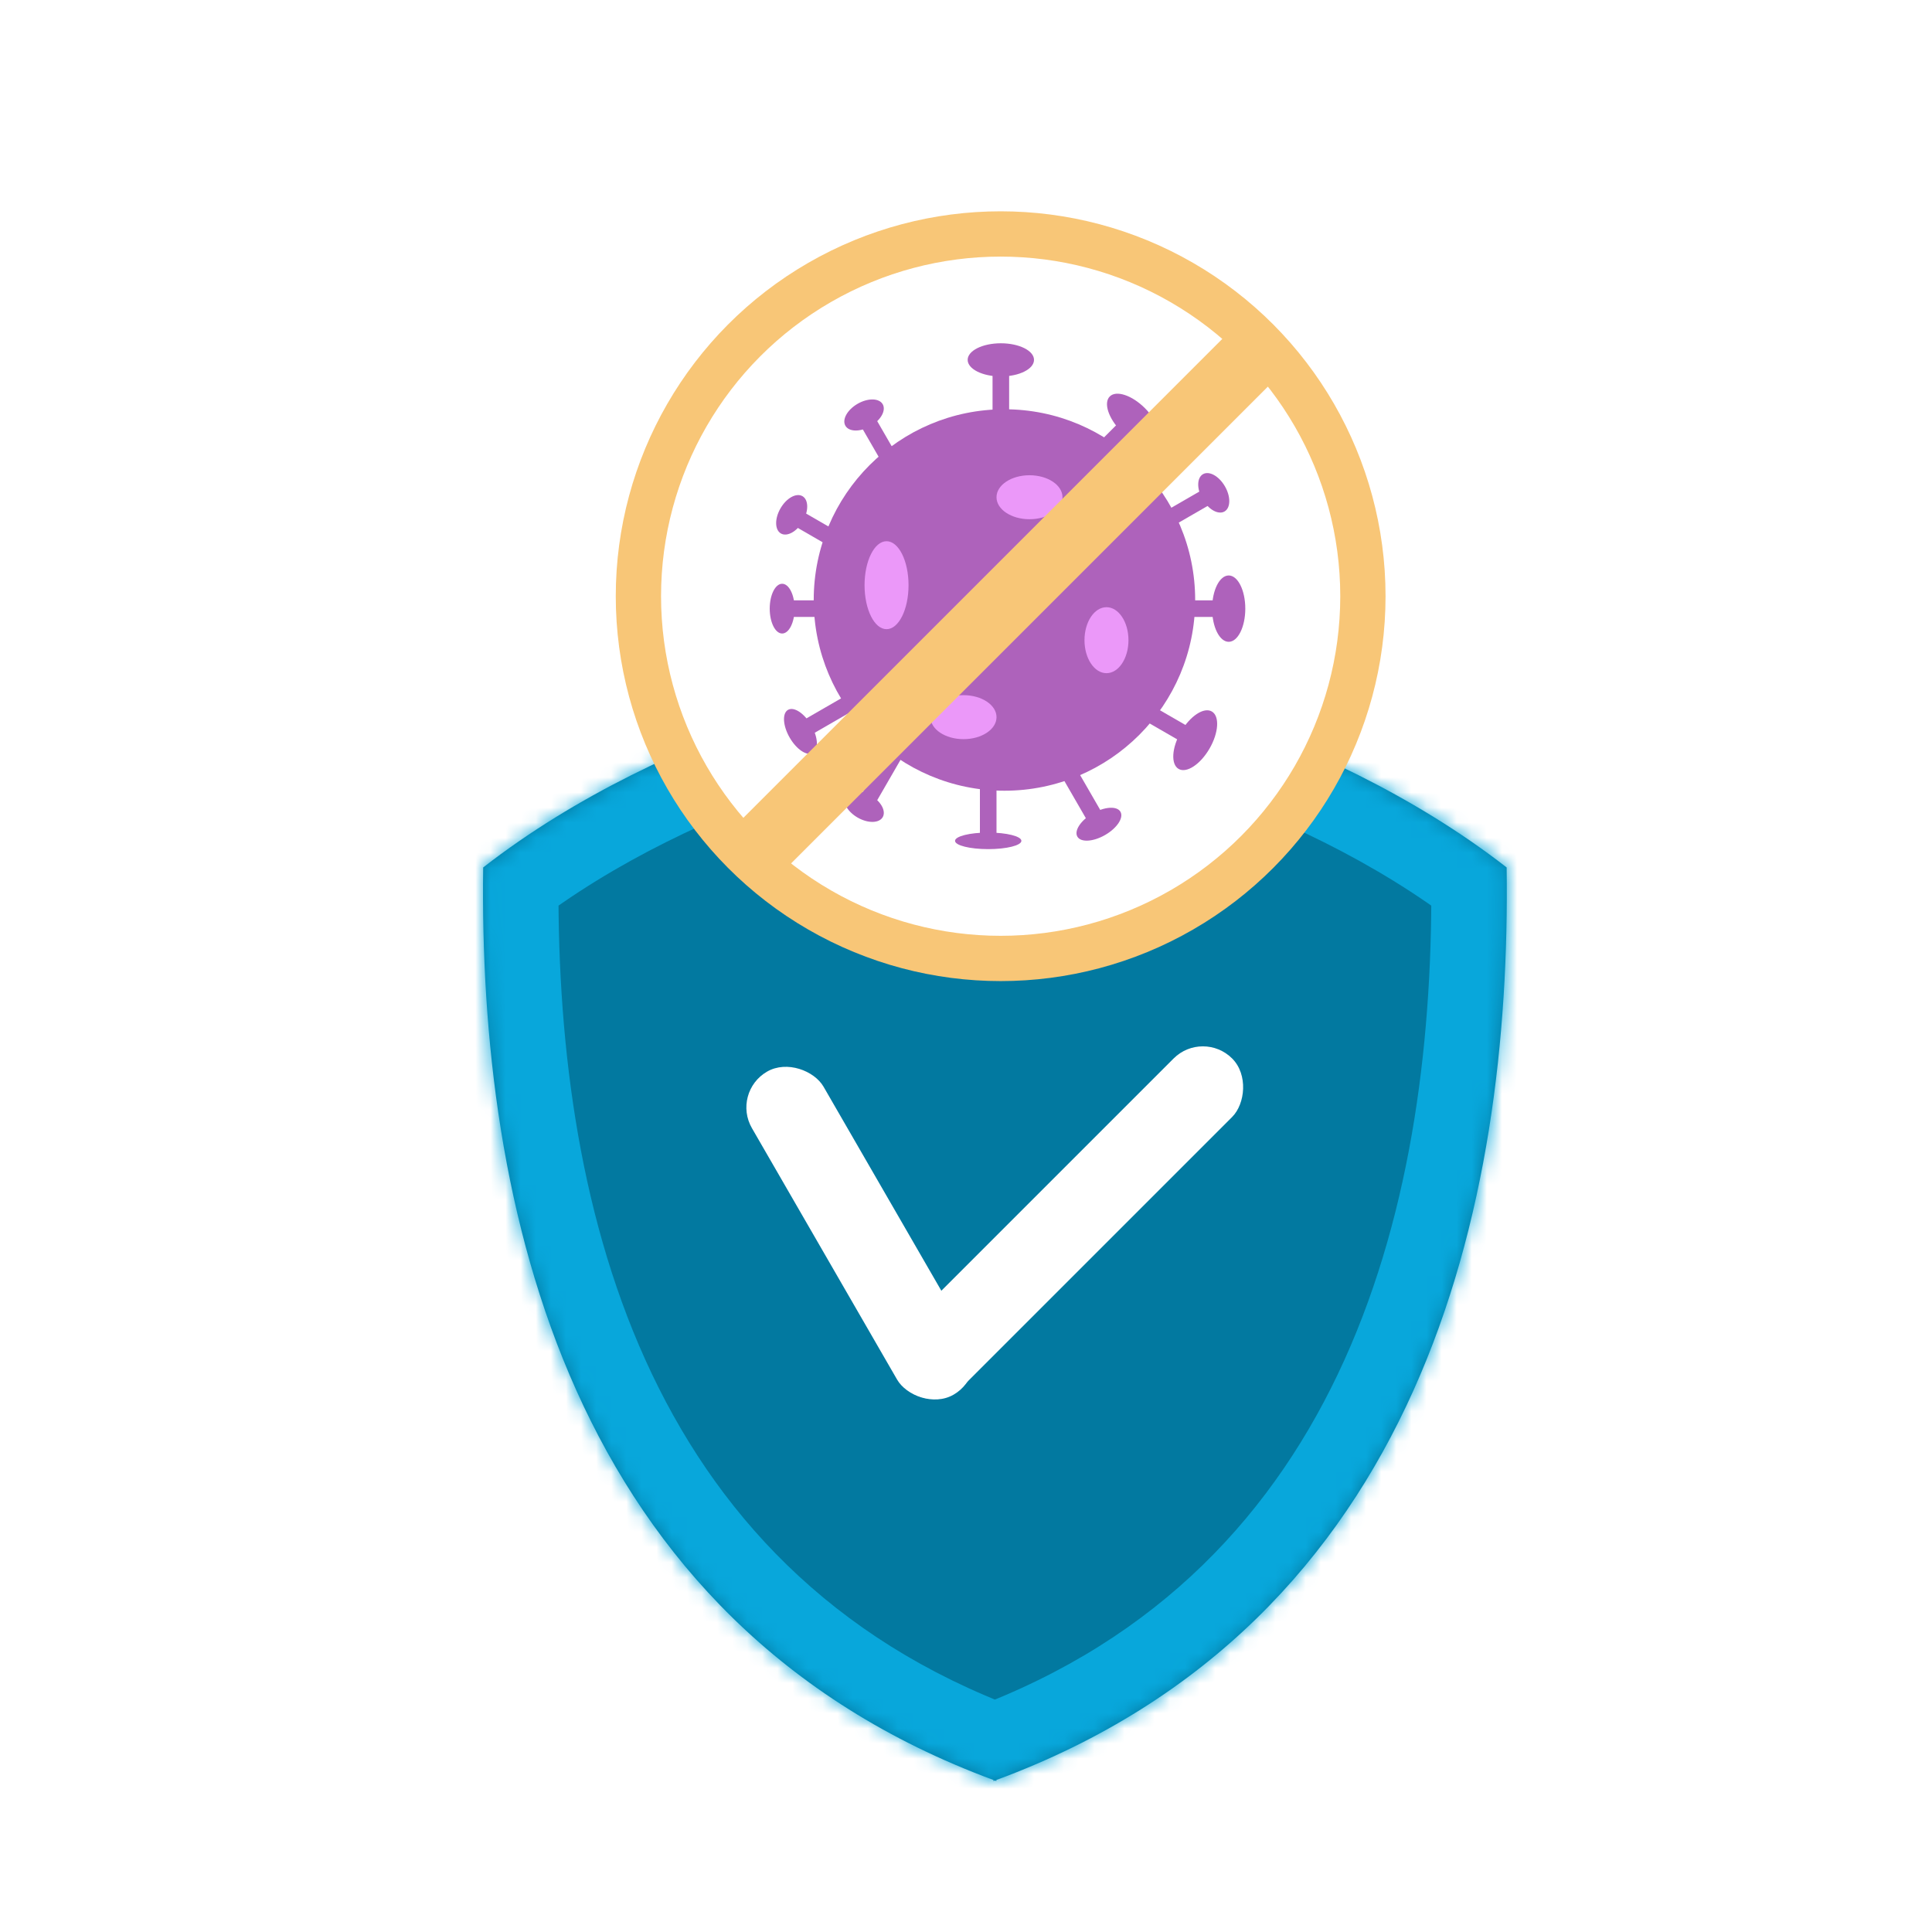
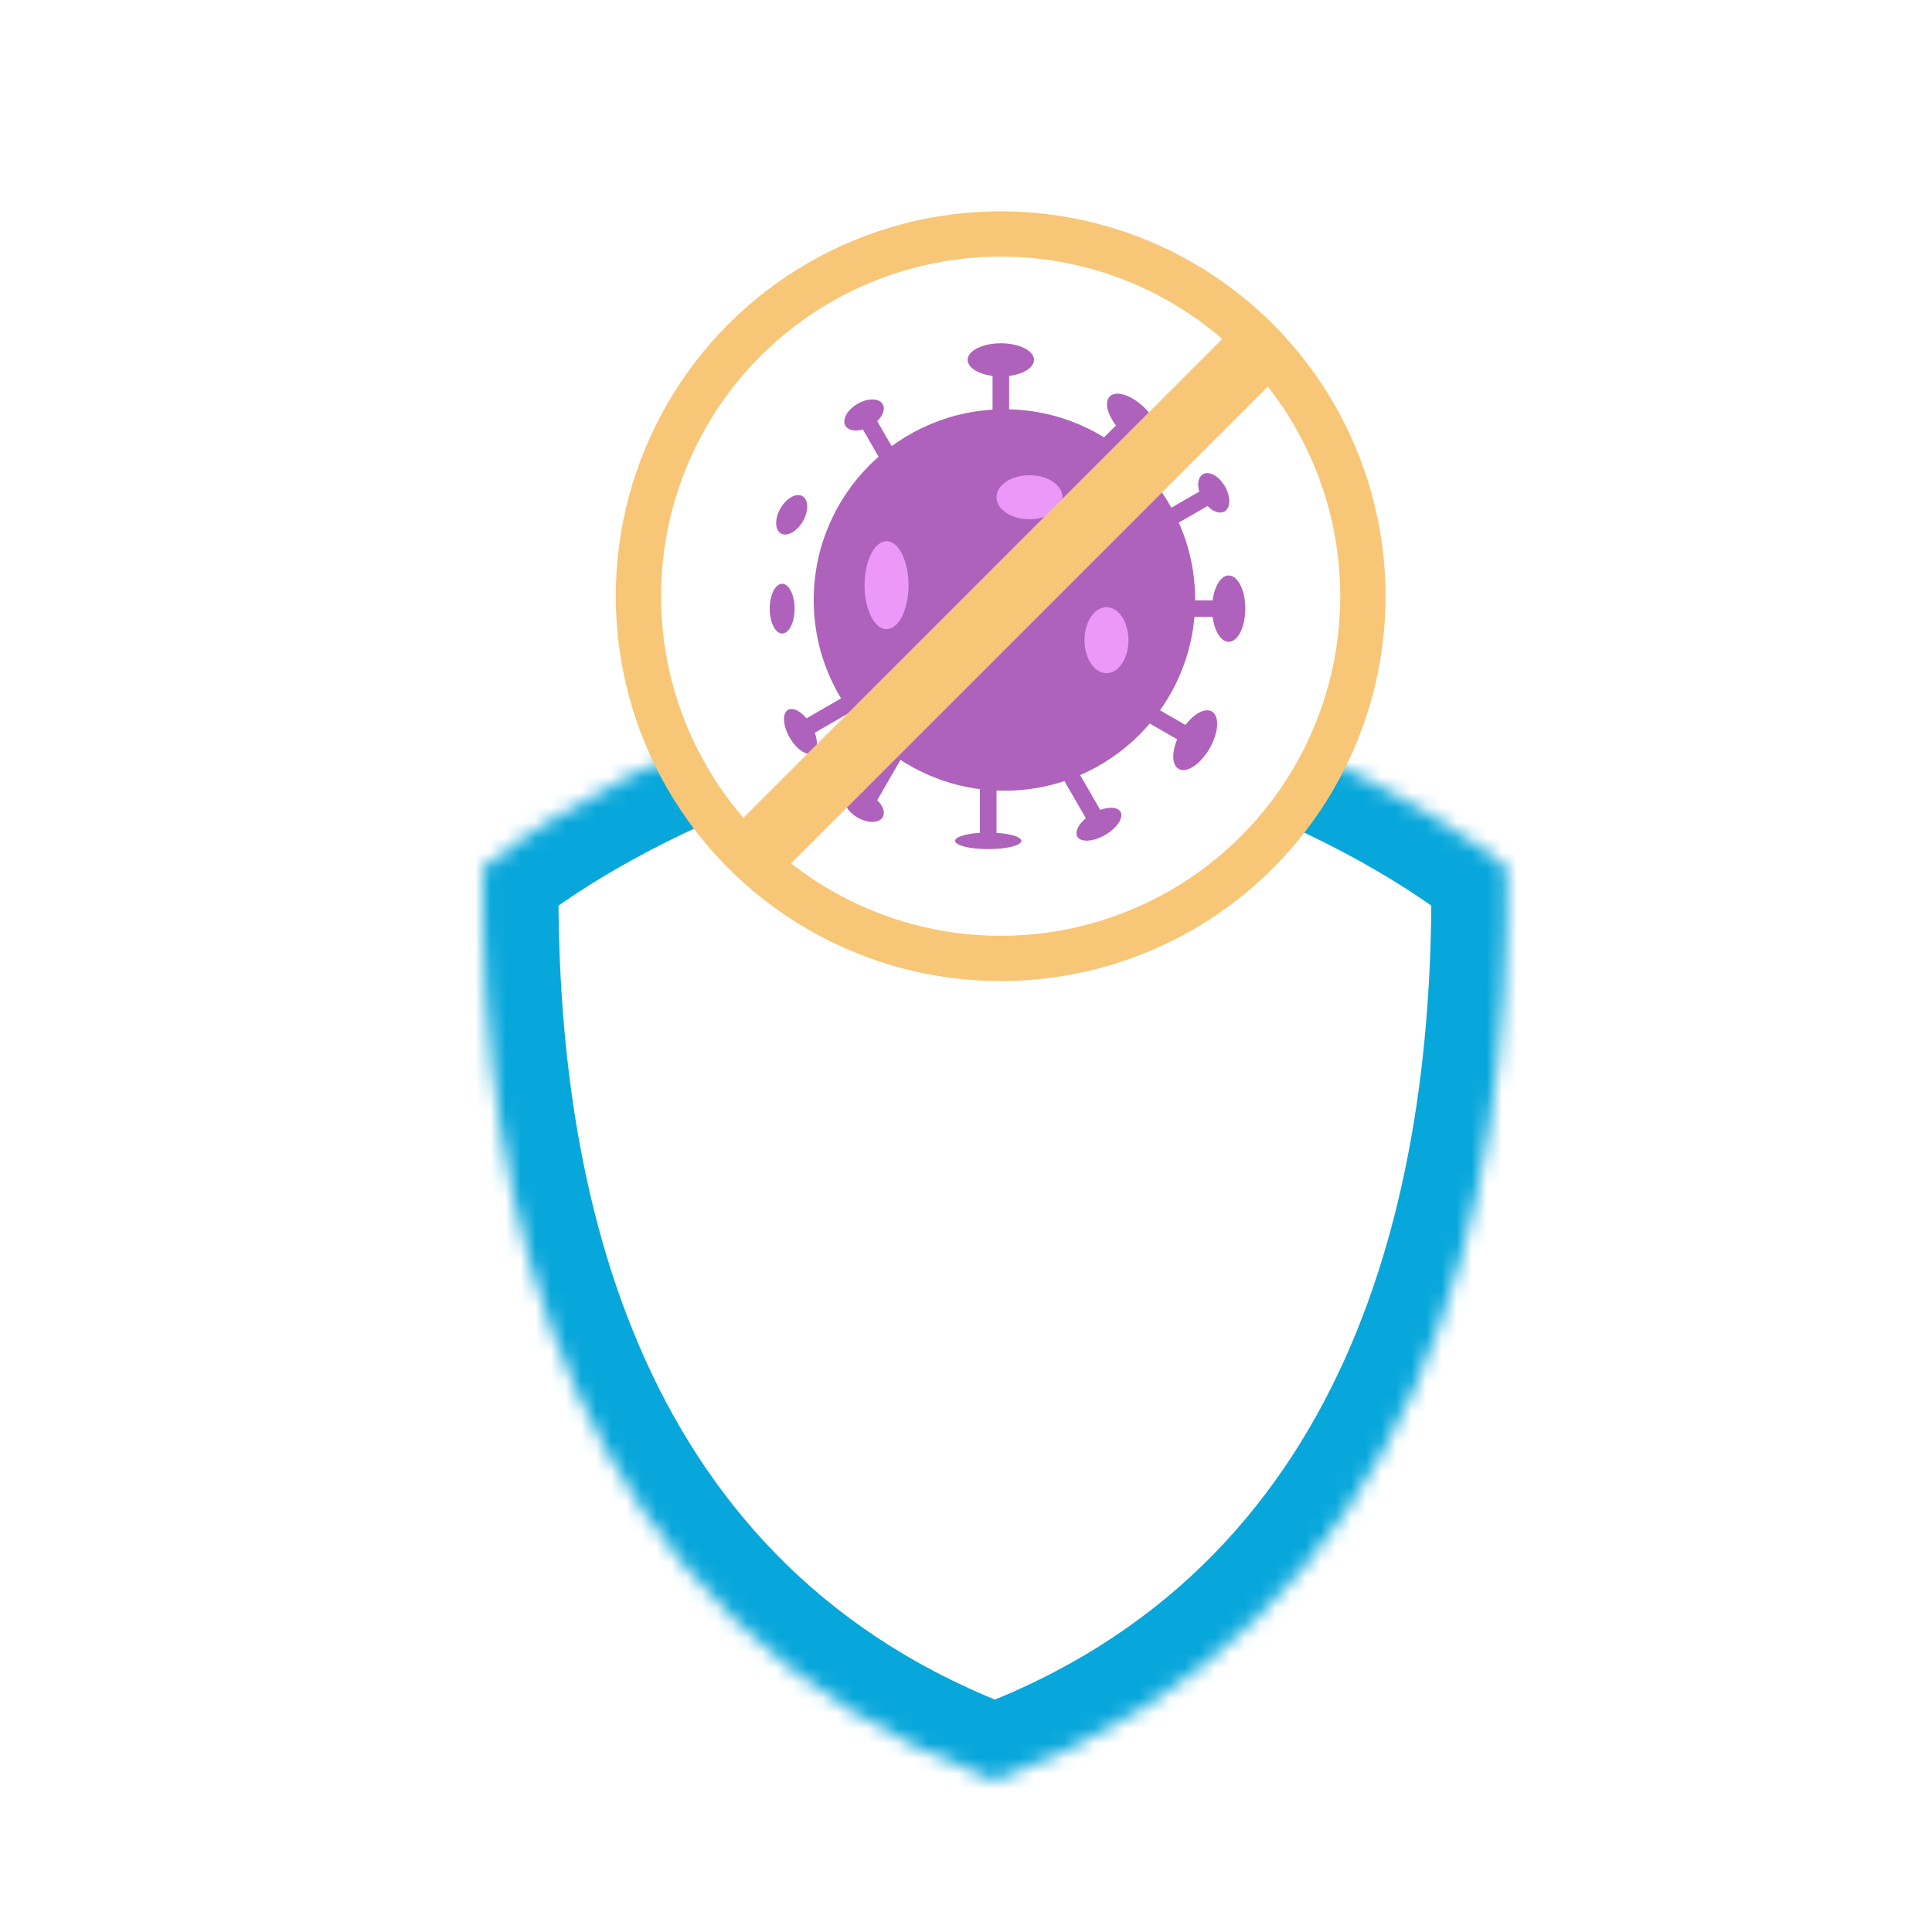
<svg xmlns="http://www.w3.org/2000/svg" width="128" height="128" viewBox="0 0 128 128" fill="none">
  <rect width="128" height="128" fill="white" />
  <g filter="url(#filter0_d_3485_45086)">
    <mask id="path-1-inside-1_3485_45086" fill="white">
      <path fill-rule="evenodd" clip-rule="evenodd" d="M64.012 41.553V41.53L64.024 41.518C63.989 41.524 63.952 41.53 63.915 41.537C63.878 41.53 63.842 41.524 63.806 41.518L63.818 41.53V41.553C58.92 42.4 42.348 45.87 30.012 55.47C29.7 77.767 35.543 105.48 63.818 115.929V116C63.851 115.988 63.883 115.976 63.915 115.965C63.947 115.976 63.98 115.988 64.012 116V115.929C92.288 105.48 98.13 77.767 97.819 55.47C85.482 45.87 68.91 42.4 64.012 41.553Z" />
    </mask>
-     <path fill-rule="evenodd" clip-rule="evenodd" d="M64.012 41.553V41.53L64.024 41.518C63.989 41.524 63.952 41.53 63.915 41.537C63.878 41.53 63.842 41.524 63.806 41.518L63.818 41.53V41.553C58.92 42.4 42.348 45.87 30.012 55.47C29.7 77.767 35.543 105.48 63.818 115.929V116C63.851 115.988 63.883 115.976 63.915 115.965C63.947 115.976 63.98 115.988 64.012 116V115.929C92.288 105.48 98.13 77.767 97.819 55.47C85.482 45.87 68.91 42.4 64.012 41.553Z" fill="#0279A0" />
    <path d="M64.012 41.53L60.476 37.995L59.012 39.459V41.53H64.012ZM64.012 41.553H59.012V45.763L63.16 46.48L64.012 41.553ZM64.024 41.518L67.56 45.053L78.64 33.972L63.19 36.588L64.024 41.518ZM63.915 41.537L63.071 46.465L63.915 46.609L64.759 46.465L63.915 41.537ZM63.806 41.518L64.641 36.588L49.19 33.972L60.27 45.053L63.806 41.518ZM63.818 41.53H68.818V39.459L67.354 37.995L63.818 41.53ZM63.818 41.553L64.67 46.48L68.818 45.763V41.553H63.818ZM30.012 55.47L26.941 51.525L25.046 52.999L25.012 55.401L30.012 55.47ZM63.818 115.929H68.818V112.446L65.552 111.239L63.818 115.929ZM63.818 116H58.818V123.151L65.534 120.696L63.818 116ZM63.915 115.965L65.64 111.271L63.915 110.638L62.19 111.271L63.915 115.965ZM64.012 116L62.296 120.696L69.012 123.151V116H64.012ZM64.012 115.929L62.279 111.239L59.012 112.446V115.929H64.012ZM97.819 55.47L102.818 55.401L102.785 52.999L100.89 51.525L97.819 55.47ZM59.012 41.53V41.553H69.012V41.53H59.012ZM60.489 37.983L60.476 37.995L67.548 45.066L67.56 45.053L60.489 37.983ZM64.759 46.465C64.793 46.459 64.826 46.453 64.859 46.448L63.19 36.588C63.151 36.595 63.111 36.602 63.071 36.608L64.759 46.465ZM64.759 36.608C64.719 36.602 64.68 36.595 64.641 36.588L62.971 46.448C63.004 46.453 63.037 46.459 63.071 46.465L64.759 36.608ZM60.27 45.053L60.283 45.066L67.354 37.995L67.342 37.983L60.27 45.053ZM58.818 41.53V41.553H68.818V41.53H58.818ZM33.082 59.416C44.392 50.615 59.918 47.302 64.67 46.48L62.967 36.626C57.922 37.498 40.303 41.126 26.941 51.525L33.082 59.416ZM65.552 111.239C40.453 101.964 34.707 77.355 35.011 55.54L25.012 55.401C24.694 78.179 30.633 108.996 62.085 120.619L65.552 111.239ZM58.818 115.929V116H68.818V115.929H58.818ZM65.534 120.696C65.57 120.683 65.605 120.67 65.64 120.658L62.19 111.271C62.161 111.282 62.132 111.293 62.102 111.304L65.534 120.696ZM65.728 111.304C65.699 111.293 65.669 111.282 65.64 111.271L62.19 120.658C62.225 120.67 62.261 120.683 62.296 120.696L65.728 111.304ZM59.012 115.929V116H69.012V115.929H59.012ZM65.745 120.619C97.198 108.996 103.136 78.179 102.818 55.401L92.819 55.54C93.124 77.355 87.378 101.964 62.279 111.239L65.745 120.619ZM100.89 51.525C87.527 41.126 69.908 37.498 64.864 36.626L63.16 46.48C67.913 47.302 83.438 50.615 94.748 59.416L100.89 51.525Z" fill="#08A7DB" mask="url(#path-1-inside-1_3485_45086)" />
    <rect x="46.446" y="70.368" width="5.482" height="24.714" rx="2.741" transform="rotate(-30 46.446 70.368)" fill="white" />
    <rect x="77.694" y="66.188" width="5.482" height="30.75" rx="2.741" transform="rotate(45 77.694 66.188)" fill="white" />
    <circle cx="64.296" cy="37.5" r="24" fill="white" stroke="#F8C677" stroke-width="3" />
    <circle cx="64.547" cy="37.751" r="12.636" fill="#AE62BB" />
    <ellipse cx="56.736" cy="36.771" rx="1.457" ry="2.914" fill="#EB98F9" />
    <circle cx="64.022" cy="38.229" r="1.457" fill="#EB98F9" />
    <ellipse cx="66.207" cy="30.943" rx="2.186" ry="1.457" fill="#EB98F9" />
-     <ellipse cx="61.836" cy="45.514" rx="2.186" ry="1.457" fill="#EB98F9" />
    <ellipse cx="71.307" cy="40.414" rx="1.457" ry="2.186" fill="#EB98F9" />
    <ellipse cx="64.308" cy="21.842" rx="2.198" ry="1.099" fill="#AE62BB" />
    <rect x="63.759" y="22.391" width="1.099" height="3.846" fill="#AE62BB" />
    <ellipse cx="77.186" cy="47.04" rx="2.198" ry="1.099" transform="rotate(120 77.186 47.04)" fill="#AE62BB" />
    <rect x="76.985" y="46.289" width="1.099" height="3.846" transform="rotate(120 76.985 46.289)" fill="#AE62BB" />
    <ellipse cx="73.079" cy="25.821" rx="2.198" ry="1.099" transform="rotate(45 73.079 25.821)" fill="#AE62BB" />
    <rect x="72.302" y="25.821" width="1.099" height="3.846" transform="rotate(45 72.302 25.821)" fill="#AE62BB" />
    <ellipse cx="78.414" cy="30.651" rx="1.427" ry="0.856" transform="rotate(60 78.414 30.651)" fill="#AE62BB" />
    <rect x="77.874" y="30.328" width="1.099" height="3.846" transform="rotate(60 77.874 30.328)" fill="#AE62BB" />
    <ellipse cx="50.451" cy="32.108" rx="1.427" ry="0.856" transform="rotate(-60 50.451 32.108)" fill="#AE62BB" />
-     <rect x="50.441" y="32.737" width="1.099" height="3.846" transform="rotate(-60 50.441 32.737)" fill="#AE62BB" />
    <ellipse cx="55.246" cy="25.494" rx="1.427" ry="0.856" transform="rotate(-30 55.246 25.494)" fill="#AE62BB" />
    <rect x="54.925" y="26.034" width="1.099" height="3.846" transform="rotate(-30 54.925 26.034)" fill="#AE62BB" />
    <ellipse cx="55.247" cy="51.424" rx="1.427" ry="0.856" transform="rotate(-150 55.247 51.424)" fill="#AE62BB" />
    <rect x="55.876" y="51.434" width="1.099" height="3.846" transform="rotate(-150 55.876 51.434)" fill="#AE62BB" />
    <ellipse cx="63.472" cy="53.708" rx="2.198" ry="0.549" transform="rotate(-180 63.472 53.708)" fill="#AE62BB" />
    <rect x="64.021" y="53.708" width="1.099" height="3.846" transform="rotate(-180 64.021 53.708)" fill="#AE62BB" />
    <ellipse cx="79.405" cy="38.324" rx="2.198" ry="1.099" transform="rotate(90 79.405 38.324)" fill="#AE62BB" />
    <rect x="78.856" y="37.775" width="1.099" height="3.846" transform="rotate(90 78.856 37.775)" fill="#AE62BB" />
    <ellipse cx="49.82" cy="38.324" rx="1.648" ry="0.824" transform="rotate(-90 49.82 38.324)" fill="#AE62BB" />
-     <rect x="50.094" y="38.873" width="1.099" height="3.846" transform="rotate(-90 50.094 38.873)" fill="#AE62BB" />
    <ellipse cx="51.032" cy="46.457" rx="1.648" ry="0.824" transform="rotate(-120 51.032 46.457)" fill="#AE62BB" />
    <rect x="51.545" y="46.796" width="1.099" height="3.846" transform="rotate(-120 51.545 46.796)" fill="#AE62BB" />
    <ellipse cx="70.806" cy="52.606" rx="1.648" ry="0.824" transform="rotate(150 70.806 52.606)" fill="#AE62BB" />
    <rect x="71.144" y="52.094" width="1.099" height="3.846" transform="rotate(150 71.144 52.094)" fill="#AE62BB" />
    <rect x="79.728" y="19.706" width="4.371" height="48.019" transform="rotate(45 79.728 19.706)" fill="#F8C677" />
  </g>
  <defs>
    <filter id="filter0_d_3485_45086" x="30" y="12" width="69.831" height="106" filterUnits="userSpaceOnUse" color-interpolation-filters="sRGB">
      <feFlood flood-opacity="0" result="BackgroundImageFix" />
      <feColorMatrix in="SourceAlpha" type="matrix" values="0 0 0 0 0 0 0 0 0 0 0 0 0 0 0 0 0 0 127 0" result="hardAlpha" />
      <feOffset dx="2" dy="2" />
      <feComposite in2="hardAlpha" operator="out" />
      <feColorMatrix type="matrix" values="0 0 0 0 0 0 0 0 0 0 0 0 0 0 0 0 0 0 0.1 0" />
      <feBlend mode="normal" in2="BackgroundImageFix" result="effect1_dropShadow_3485_45086" />
      <feBlend mode="normal" in="SourceGraphic" in2="effect1_dropShadow_3485_45086" result="shape" />
    </filter>
  </defs>
</svg>